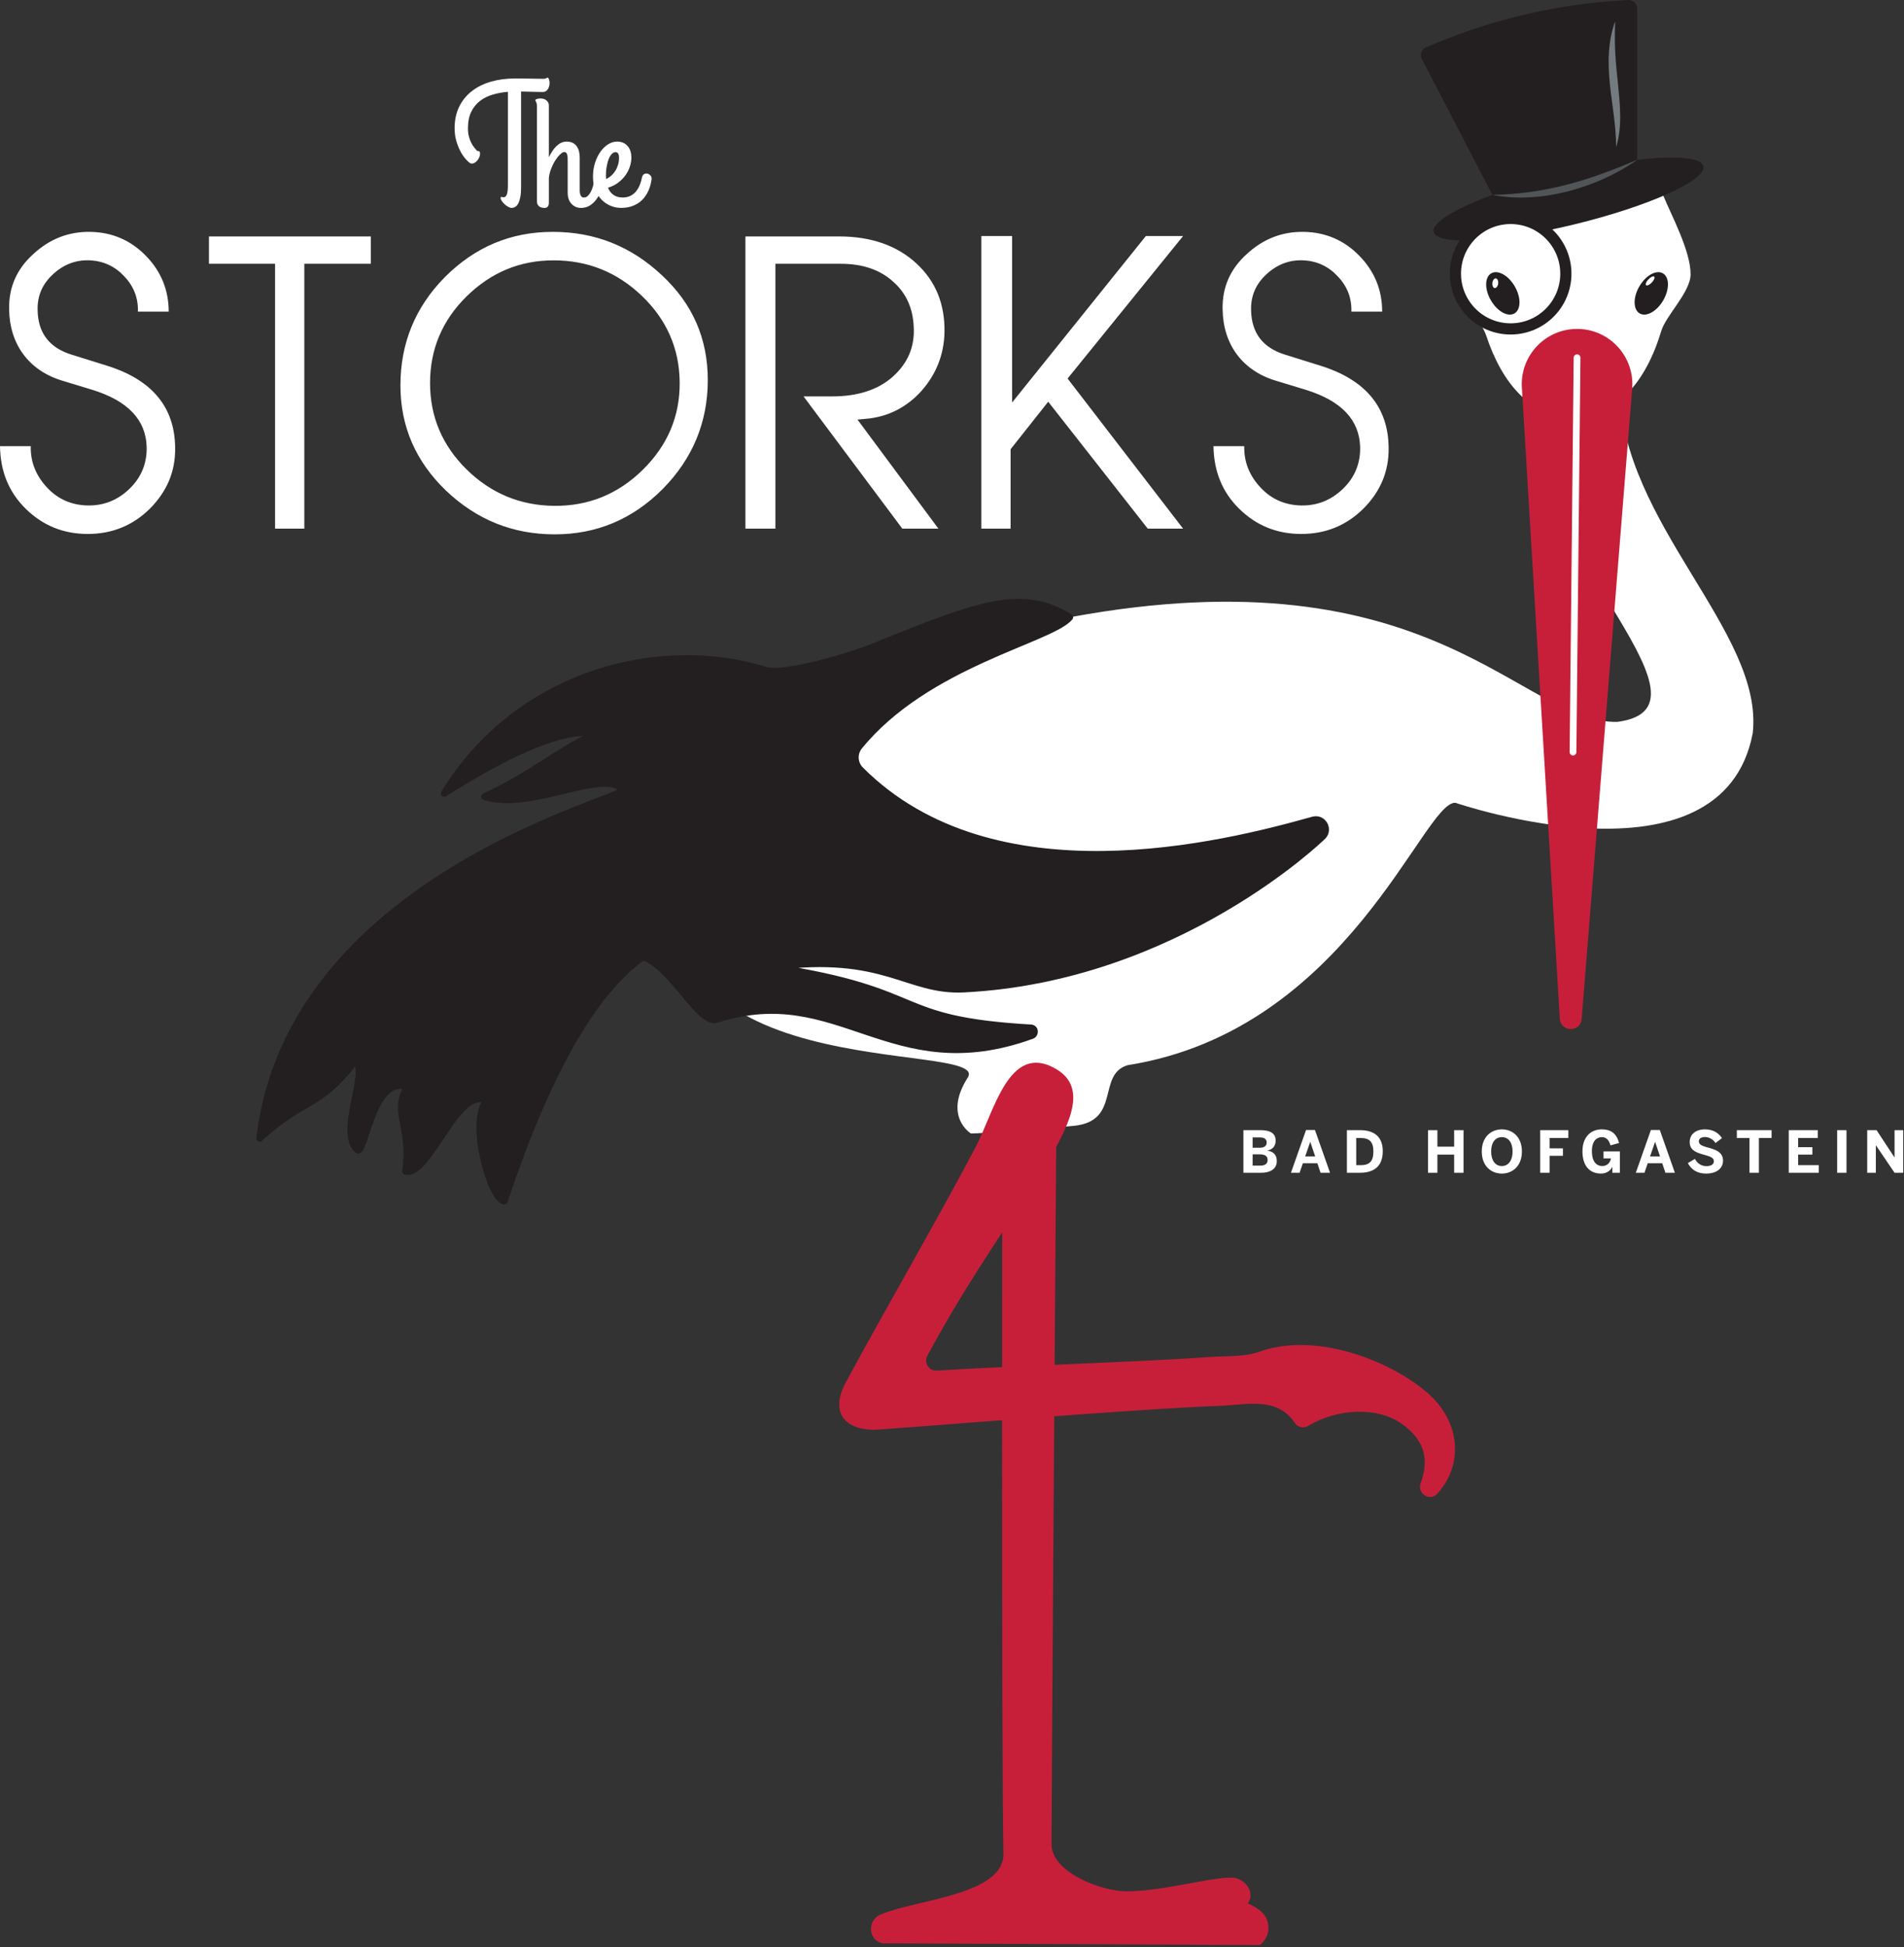
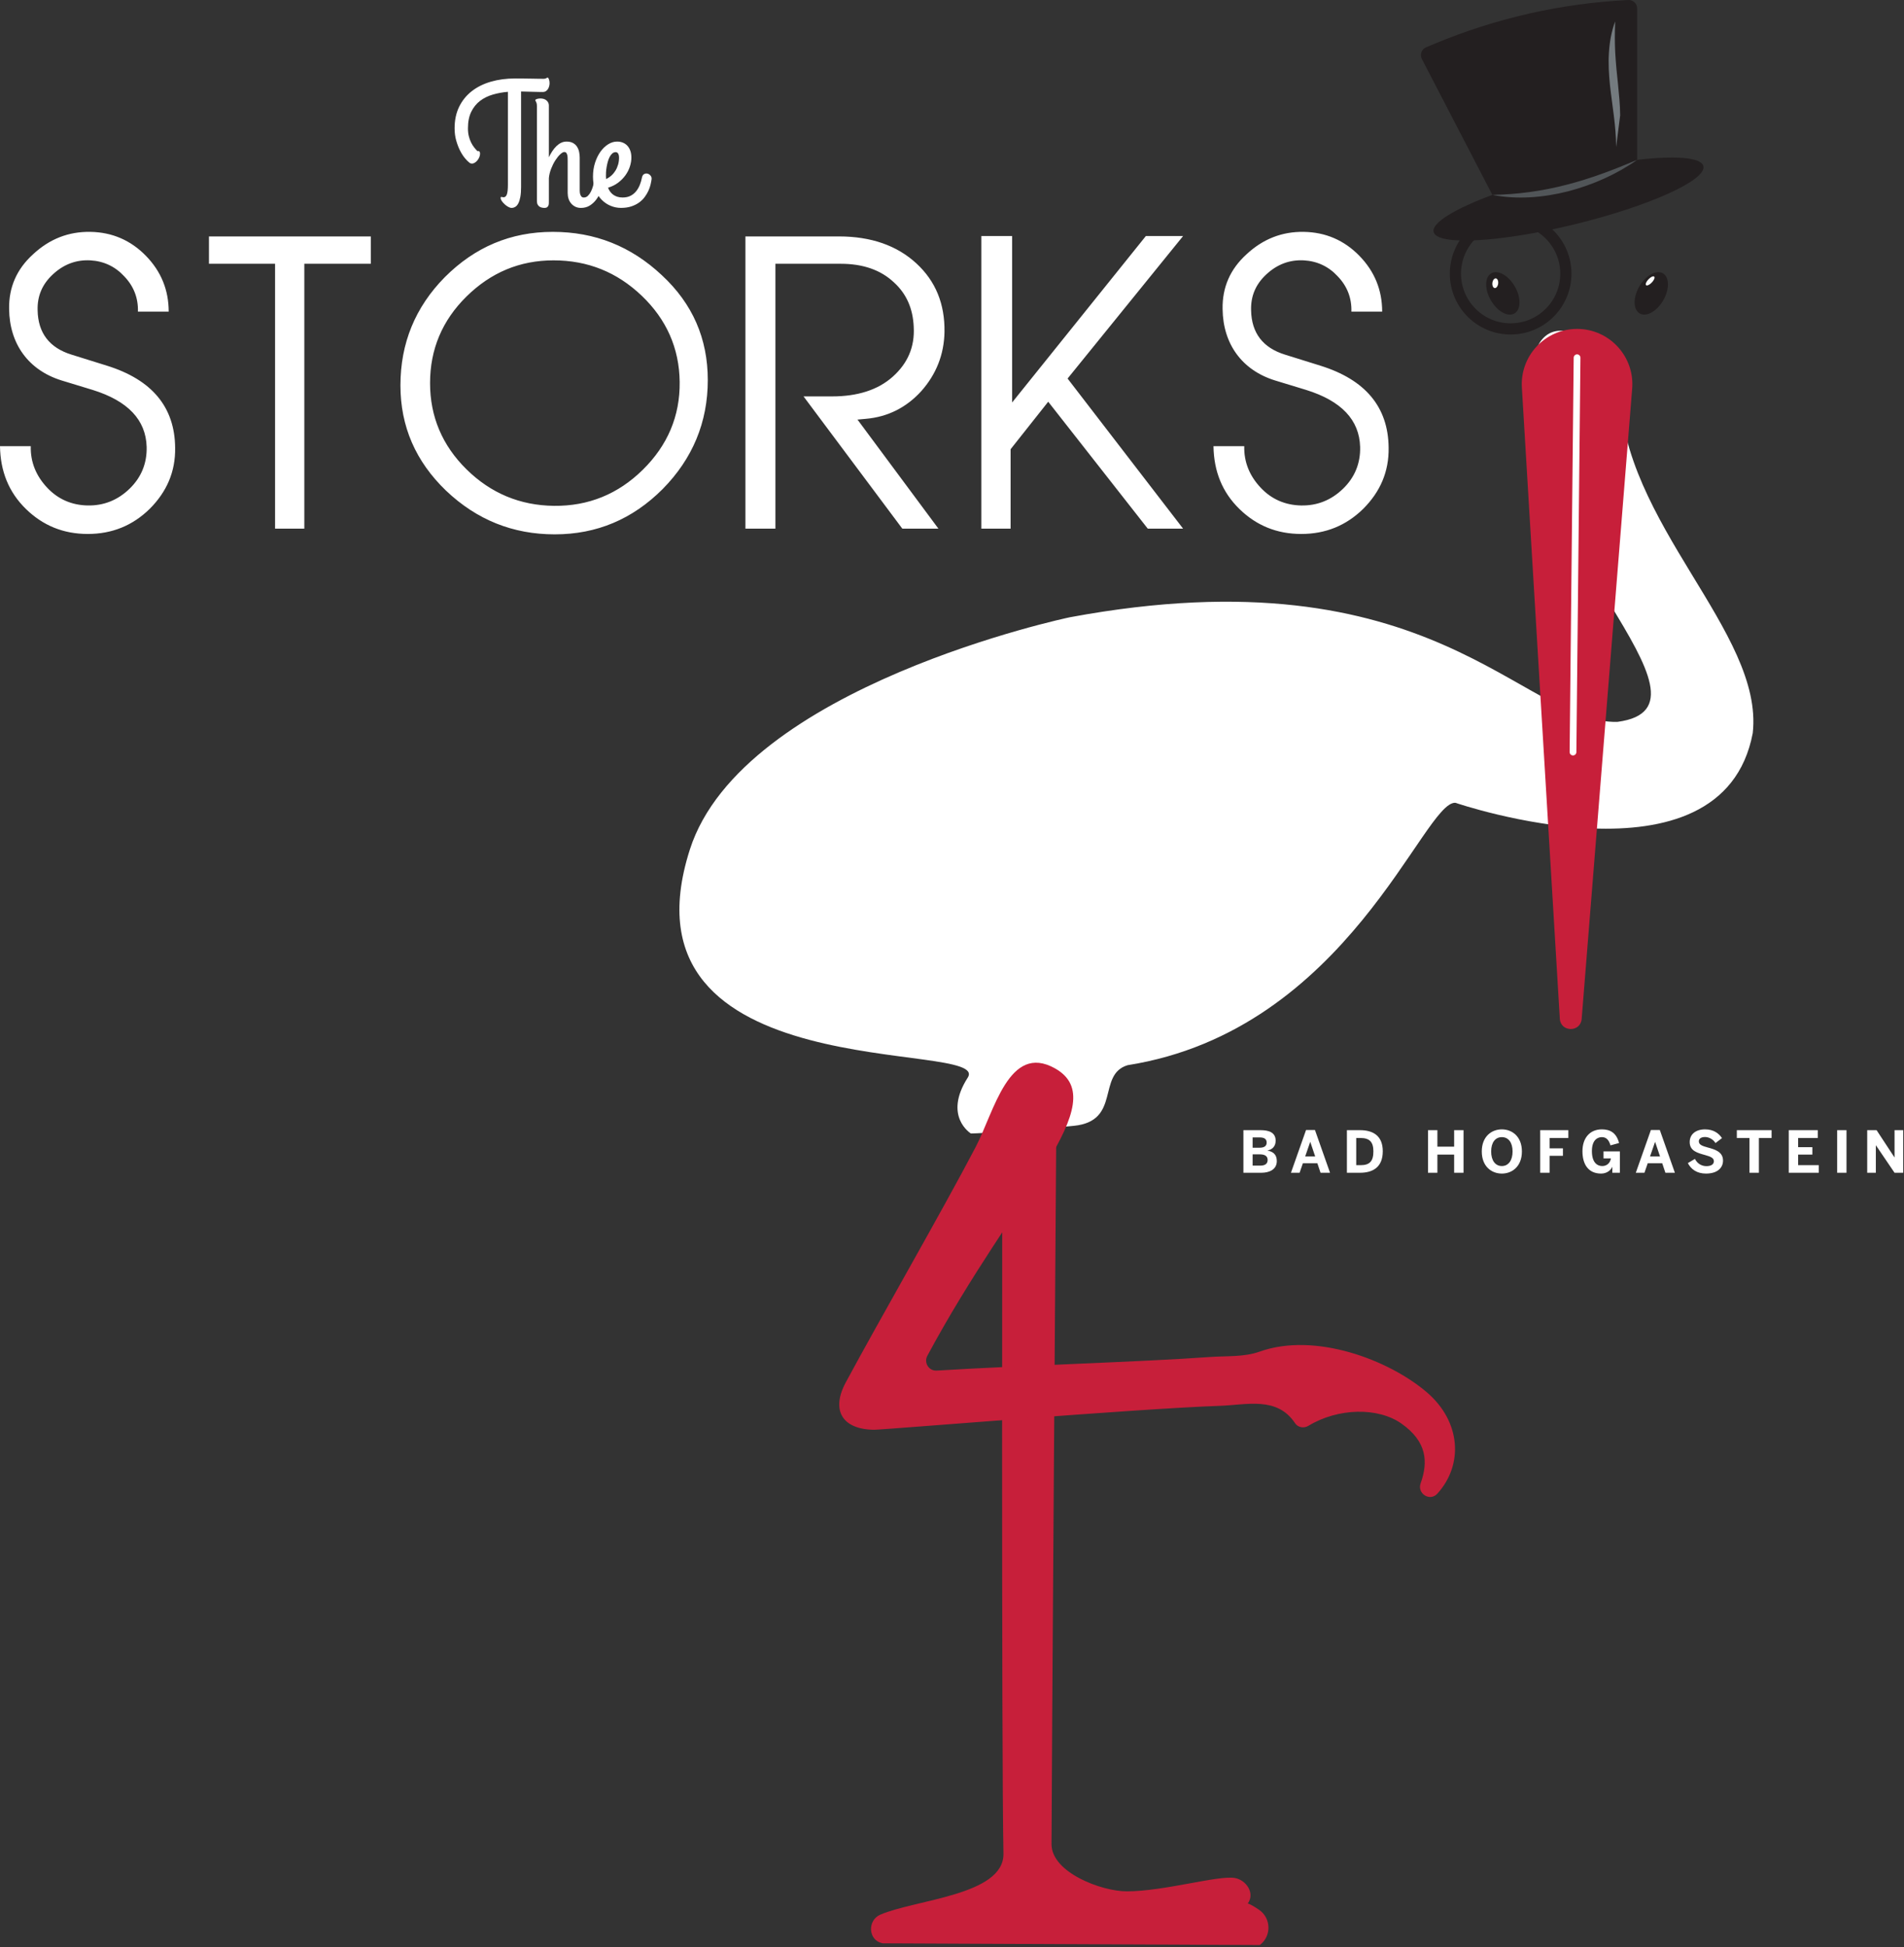
<svg xmlns="http://www.w3.org/2000/svg" width="100%" height="100%" viewBox="0 0 798 816" version="1.1" xml:space="preserve" style="fill-rule:evenodd;clip-rule:evenodd;stroke-miterlimit:2;">
  <rect x="0" y="0" width="798" height="816" fill="#333333" stroke="none" />
  <g>
    <g>
      <path d="M218.391,78.42c-0,1.566 -0.094,2.9 -0.291,4.003c-0.197,1.106 -0.466,2.003 -0.816,2.694c-0.34,0.691 -0.759,1.197 -1.256,1.519c-0.497,0.322 -1.031,0.484 -1.609,0.484c-0.432,0 -0.919,-0.15 -1.444,-0.45c-0.531,-0.297 -1.034,-0.666 -1.503,-1.103c-0.472,-0.438 -0.863,-0.888 -1.175,-1.347c-0.313,-0.459 -0.466,-0.862 -0.466,-1.209c0,-0.228 0.025,-0.375 0.088,-0.432c0.056,-0.056 0.134,-0.081 0.24,-0.068c0.1,0.012 0.228,0.04 0.382,0.087c0.15,0.044 0.315,0.069 0.496,0.069c0.644,-0 1.11,-0.409 1.401,-1.225c0.284,-0.819 0.428,-2.125 0.428,-3.919l-0,-39.047c-2.182,0.185 -4.288,0.569 -6.316,1.157c-2.025,0.587 -3.806,1.468 -5.353,2.64c-1.538,1.175 -2.769,2.7 -3.694,4.575c-0.919,1.875 -1.381,4.185 -1.381,6.922c-0,1.222 0.122,2.319 0.365,3.297c0.244,0.978 0.557,1.859 0.947,2.641c0.391,0.784 0.825,1.475 1.294,2.071c0.475,0.6 0.941,1.129 1.403,1.588c0.391,-0.116 0.663,-0.069 0.825,0.137c0.163,0.21 0.241,0.497 0.241,0.866c-0,0.459 -0.094,0.938 -0.291,1.431c-0.194,0.497 -0.453,0.944 -0.775,1.347c-0.322,0.403 -0.687,0.738 -1.087,1c-0.403,0.266 -0.813,0.397 -1.228,0.397c-0.185,0 -0.36,-0.022 -0.535,-0.069c-0.175,-0.043 -0.35,-0.15 -0.534,-0.309c-0.506,-0.369 -1.116,-0.972 -1.828,-1.813c-0.716,-0.84 -1.397,-1.881 -2.041,-3.125c-0.641,-1.243 -1.194,-2.662 -1.653,-4.262c-0.463,-1.6 -0.694,-3.331 -0.694,-5.197c0,-3.406 0.635,-6.409 1.897,-9.009c1.269,-2.603 3.031,-4.782 5.288,-6.544c2.25,-1.759 4.925,-3.091 8.025,-3.988c3.093,-0.896 6.484,-1.346 10.165,-1.346c0.85,-0 1.885,0.006 3.091,0.018c1.206,0.013 2.412,0.028 3.609,0.05c1.194,0.025 2.272,0.041 3.228,0.053c0.95,0.013 1.6,0.016 1.95,0.016c0.297,0 0.547,-0.028 0.741,-0.084c0.197,-0.057 0.356,-0.122 0.481,-0.191c0.125,-0.069 0.228,-0.131 0.297,-0.191c0.069,-0.056 0.125,-0.084 0.169,-0.084c0.116,0 0.228,0.075 0.331,0.222c0.1,0.15 0.197,0.334 0.278,0.553c0.078,0.219 0.141,0.466 0.188,0.744c0.043,0.275 0.069,0.553 0.069,0.828c-0,0.412 -0.057,0.847 -0.172,1.294c-0.119,0.45 -0.288,0.853 -0.519,1.209c-0.228,0.356 -0.519,0.65 -0.863,0.881c-0.343,0.228 -0.75,0.344 -1.209,0.344c-0.256,0 -0.722,-0.006 -1.397,-0.016c-0.681,-0.012 -1.459,-0.031 -2.331,-0.053c-0.875,-0.022 -1.797,-0.047 -2.759,-0.068c-0.969,-0.022 -1.866,-0.047 -2.697,-0.069l-0,40.081Z" style="fill:#fff;fill-rule:nonzero;" />
      <path d="M225.031,44.495c0,-0.475 -0.037,-0.85 -0.112,-1.134c-0.075,-0.278 -0.15,-0.497 -0.228,-0.663c-0.075,-0.159 -0.15,-0.287 -0.225,-0.387c-0.075,-0.094 -0.113,-0.2 -0.113,-0.303c0,-0.132 0.066,-0.238 0.194,-0.325c0.128,-0.088 0.3,-0.163 0.515,-0.229c0.216,-0.065 0.447,-0.112 0.697,-0.143c0.247,-0.035 0.488,-0.05 0.725,-0.05c1.1,-0 1.969,0.287 2.603,0.856c0.635,0.575 0.954,1.259 0.954,2.056l-0,21.713c0.453,-0.925 0.94,-1.785 1.471,-2.582c0.525,-0.8 1.097,-1.49 1.713,-2.084c0.613,-0.594 1.269,-1.059 1.969,-1.394c0.7,-0.334 1.459,-0.497 2.281,-0.497c1.097,0 2.003,0.204 2.713,0.613c0.712,0.406 1.271,0.934 1.681,1.581c0.409,0.647 0.694,1.369 0.856,2.169c0.162,0.797 0.244,1.572 0.244,2.325l-0,13.703c-0,0.15 0.009,0.394 0.031,0.728c0.022,0.331 0.084,0.672 0.194,1.019c0.106,0.344 0.275,0.647 0.5,0.903c0.228,0.259 0.556,0.391 0.987,0.391c0.666,-0 1.244,-0.238 1.728,-0.713c0.485,-0.478 0.907,-1.069 1.26,-1.781c0.356,-0.709 0.647,-1.478 0.875,-2.306c0.225,-0.828 0.412,-1.613 0.565,-2.344c0.128,-0.669 0.328,-1.153 0.597,-1.453c0.269,-0.303 0.56,-0.472 0.872,-0.503c0.313,-0.035 0.631,0.05 0.953,0.243c0.325,0.194 0.603,0.444 0.841,0.757c0.237,0.315 0.415,0.662 0.534,1.05c0.116,0.387 0.135,0.759 0.047,1.1c-0.3,1.1 -0.694,2.253 -1.178,3.456c-0.484,1.209 -1.106,2.319 -1.859,3.328c-0.753,1.019 -1.66,1.856 -2.716,2.522c-1.053,0.669 -2.294,1.006 -3.716,1.006c-0.884,0 -1.665,-0.169 -2.343,-0.503c-0.679,-0.334 -1.26,-0.781 -1.744,-1.344c-0.484,-0.556 -0.853,-1.212 -1.1,-1.968c-0.247,-0.757 -0.372,-1.554 -0.372,-2.394l0,-13.441c0,-0.519 -0.009,-1.006 -0.031,-1.456c-0.022,-0.453 -0.082,-0.853 -0.178,-1.194c-0.097,-0.344 -0.238,-0.619 -0.419,-0.828c-0.185,-0.203 -0.438,-0.303 -0.759,-0.303c-0.475,-0 -1.057,0.322 -1.747,0.969c-0.691,0.643 -1.369,1.484 -2.035,2.518c-0.669,1.035 -1.256,2.207 -1.762,3.507c-0.507,1.303 -0.825,2.612 -0.953,3.925l-0,9.668c-0,0.322 -0.007,0.65 -0.016,0.985c-0.013,0.331 -0.078,0.634 -0.194,0.906c-0.118,0.269 -0.303,0.494 -0.55,0.675c-0.247,0.181 -0.609,0.278 -1.084,0.278c-0.322,0 -0.672,-0.037 -1.05,-0.115c-0.375,-0.075 -0.722,-0.213 -1.034,-0.422c-0.313,-0.207 -0.569,-0.494 -0.775,-0.869c-0.204,-0.381 -0.307,-0.881 -0.307,-1.503l0,-39.719Z" style="fill:#fff;fill-rule:nonzero;" />
      <path d="M264.622,66.017c-0,1.228 -0.21,2.487 -0.631,3.781c-0.419,1.294 -1.044,2.516 -1.872,3.669c-0.832,1.153 -1.857,2.187 -3.072,3.103c-1.216,0.916 -2.622,1.609 -4.216,2.084c0.213,0.56 0.5,1.094 0.856,1.6c0.354,0.507 0.779,0.941 1.275,1.307c0.497,0.368 1.072,0.659 1.729,0.875c0.659,0.215 1.418,0.322 2.278,0.322c1.294,-0 2.403,-0.244 3.331,-0.729c0.925,-0.484 1.706,-1.125 2.341,-1.921c0.637,-0.797 1.147,-1.691 1.537,-2.682c0.388,-0.99 0.678,-1.993 0.872,-3.006c0.15,-0.731 0.456,-1.222 0.922,-1.472c0.462,-0.247 0.937,-0.306 1.422,-0.178c0.484,0.131 0.903,0.406 1.259,0.825c0.356,0.422 0.5,0.922 0.438,1.503c-0.088,0.669 -0.235,1.435 -0.438,2.294c-0.206,0.862 -0.512,1.734 -0.922,2.619c-0.409,0.884 -0.931,1.75 -1.565,2.6c-0.638,0.853 -1.419,1.612 -2.344,2.281c-0.928,0.666 -2.016,1.206 -3.266,1.616c-1.25,0.406 -2.681,0.612 -4.297,0.612c-1.509,0 -2.968,-0.297 -4.378,-0.887c-1.412,-0.594 -2.662,-1.444 -3.75,-2.554c-1.087,-1.109 -1.959,-2.478 -2.618,-4.106c-0.657,-1.625 -0.985,-3.472 -0.985,-5.54c0,-2.091 0.291,-4.035 0.872,-5.835c0.581,-1.797 1.347,-3.356 2.294,-4.669c0.95,-1.315 2.025,-2.343 3.234,-3.087c1.206,-0.744 2.444,-1.116 3.716,-1.116c0.925,0 1.759,0.163 2.503,0.485c0.744,0.325 1.375,0.781 1.89,1.375c0.519,0.593 0.91,1.297 1.182,2.115c0.269,0.819 0.403,1.725 0.403,2.716Zm-10.666,7.822c0,0.194 0.013,0.387 0.035,0.581c0.018,0.194 0.031,0.4 0.031,0.613c0.819,-0.388 1.562,-0.882 2.231,-1.485c0.666,-0.603 1.238,-1.294 1.713,-2.069c0.471,-0.775 0.837,-1.621 1.097,-2.537c0.259,-0.916 0.387,-1.869 0.387,-2.859c0,-0.735 -0.122,-1.304 -0.372,-1.713c-0.247,-0.409 -0.584,-0.616 -1.015,-0.616c-0.541,0 -1.019,0.185 -1.441,0.55c-0.419,0.366 -0.785,0.847 -1.097,1.438c-0.313,0.594 -0.572,1.259 -0.775,2.003c-0.206,0.744 -0.372,1.494 -0.503,2.247c-0.128,0.753 -0.216,1.472 -0.256,2.15c-0.044,0.678 -0.057,1.244 -0.035,1.697Z" style="fill:#fff;fill-rule:nonzero;" />
      <path d="M0,186.967c0.156,10.512 3.659,19.269 10.825,26.278c7.166,7.006 15.766,10.506 25.959,10.506c10.188,0 18.785,-3.5 25.95,-10.506c7.166,-7.166 10.832,-15.606 10.669,-25.637c-0.156,-17.038 -9.709,-28.507 -28.659,-34.394l-14.807,-4.619c-9.237,-2.866 -14.015,-9.078 -14.171,-18.631c-0.163,-5.891 1.906,-10.831 6.368,-14.969c4.616,-4.3 9.869,-6.209 15.763,-5.894c5.572,0.322 10.35,2.55 14.172,6.691c3.981,4.141 5.894,9.078 5.734,14.809l12.897,0c0,-9.078 -3.184,-16.881 -9.553,-23.409c-6.372,-6.528 -14.175,-9.875 -23.25,-10.031c-9.238,-0.16 -17.197,3.022 -24.044,9.397c-6.85,6.209 -10.194,13.853 -10.034,22.925c0.162,14.653 8.122,25.64 21.978,29.94l13.056,3.978c14.81,4.616 22.294,12.582 22.613,23.888c0.156,6.847 -2.232,12.737 -7.166,17.512c-4.938,4.782 -10.831,7.166 -17.678,7.01c-6.528,-0.16 -12.259,-2.547 -16.881,-7.485c-4.616,-4.934 -7.007,-10.668 -6.844,-17.359l-12.897,-0Zm127.547,-76.431l27.865,-0l0,-11.463l-67.834,0l0,11.463l27.706,-0l0,110.987l12.263,0l-0,-110.987Zm150.153,94.428c12.578,-12.738 18.947,-28.028 18.947,-45.7c-0,-17.356 -6.369,-32.006 -19.266,-43.95c-12.897,-12.1 -28.022,-18.153 -45.7,-18.153c-17.672,-0 -32.64,6.372 -45.219,18.95c-12.421,12.578 -18.631,27.706 -18.631,45.381c0,17.197 6.366,31.847 19.103,44.109c12.9,12.26 28.032,18.313 45.547,18.313c17.672,-0 32.641,-6.372 45.219,-18.95Zm-8.278,-8.122c-10.35,10.191 -22.772,15.287 -37.26,15.125c-14.171,-0.156 -26.434,-5.253 -36.628,-15.284c-10.187,-10.032 -15.287,-22.135 -15.287,-36.15c-0,-14.169 5.1,-26.269 15.287,-36.3c10.194,-10.032 22.297,-15.132 36.466,-15.132c14.331,0 26.594,4.941 36.944,14.813c10.35,9.872 15.765,21.972 15.922,36.147c0.162,14.331 -5.094,26.59 -15.444,36.781Zm89.969,-21.019l3.503,-0.319c9.234,-0.796 17.037,-4.775 23.247,-11.621c6.209,-7.01 9.553,-15.288 9.712,-24.841c0.159,-11.625 -3.662,-21.181 -11.781,-28.663c-8.122,-7.484 -18.95,-11.306 -32.484,-11.306l-39.175,0l-0,122.45l12.581,0l-0,-110.987l27.39,-0c9.235,-0 16.719,2.55 22.291,7.803c5.256,4.778 7.963,10.987 8.281,18.628c0.478,8.444 -2.547,15.291 -8.759,20.862c-6.21,5.572 -14.806,8.282 -25.475,8.282l-11.944,-0l41.4,55.412l15.128,0l-33.915,-45.7Zm88.053,-17.197l48.409,-59.712l-15.606,-0l-56.05,69.744l-0,-69.744l-12.897,-0l-0,122.609l12.259,0l0,-33.278l15.766,-19.906l41.719,53.184l14.809,0l-48.409,-62.897Zm61.147,28.341c0.159,10.512 3.662,19.269 10.828,26.278c7.165,7.006 15.765,10.506 25.956,10.506c10.191,0 18.787,-3.5 25.953,-10.506c7.166,-7.166 10.828,-15.606 10.669,-25.637c-0.159,-17.038 -9.713,-28.507 -28.663,-34.394l-14.806,-4.619c-9.237,-2.866 -14.012,-9.078 -14.172,-18.631c-0.159,-5.891 1.91,-10.831 6.369,-14.969c4.619,-4.3 9.872,-6.209 15.763,-5.894c5.575,0.322 10.353,2.55 14.171,6.691c3.982,4.141 5.894,9.078 5.735,14.809l12.897,0c-0,-9.078 -3.185,-16.881 -9.554,-23.409c-6.368,-6.528 -14.171,-9.875 -23.249,-10.031c-9.235,-0.16 -17.197,3.022 -24.044,9.397c-6.847,6.209 -10.191,13.853 -10.031,22.925c0.159,14.653 8.121,25.64 21.974,29.94l13.057,3.978c14.809,4.616 22.293,12.582 22.612,23.888c0.16,6.847 -2.231,12.737 -7.165,17.512c-4.938,4.782 -10.828,7.166 -17.675,7.01c-6.528,-0.16 -12.263,-2.547 -16.879,-7.485c-4.618,-4.934 -7.006,-10.668 -6.849,-17.359l-12.897,-0Z" style="fill:#fff;fill-rule:nonzero;" />
    </g>
    <path d="M678.859,162.689c-0.203,-16.644 -38.387,-44.691 -37.084,-0c-8.637,61.159 84.581,133.378 36.106,139.812c-40.197,0.91 -77.097,-72.147 -229.534,-43.831c-0,0 -137.238,28.769 -159.206,97.297c-32.535,101.45 126.868,79.331 116.459,95.597c-10.409,16.262 1.325,23.422 1.325,23.422c0,-0 14.197,-0.328 43.138,-3.216c19.95,-1.991 9.537,-21.509 22.549,-25.412c92.485,-14.625 123.95,-110.779 137.382,-109.954c-0,0 111.806,38.385 124.612,-29.187c4.763,-42.381 -55.053,-87.969 -55.747,-144.528Z" style="fill:#fff;fill-rule:nonzero;" />
    <path d="M528.019,815.048l-157.866,-0.709c-0.137,-0 -0.3,-0.022 -0.484,-0.066c-5.831,-1.319 -6.197,-9.609 -0.7,-11.959c14.937,-6.388 51.597,-8.125 51.597,-25.385c-0.888,-43.153 -0.466,-307.15 -0.466,-307.15l22.628,0.016c0,0 -2.016,280.503 -2.016,303.028c0,11.828 20.947,19.731 31.525,19.731c15.601,0 38.229,-6.775 45.272,-5.596c4.788,0.8 8.607,6.396 5.454,10.678c1.031,0.284 2.762,1.315 4.684,2.618c5.156,3.5 5.34,11.038 0.372,14.794Z" style="fill:#c71f3a;fill-rule:nonzero;" />
    <path d="M388.675,568.101c-1.566,2.916 0.603,6.435 3.906,6.235c34.547,-2.141 85.872,-3.619 114.335,-5.685c7.015,-0.509 14.503,0.069 20.922,-2.234c23.268,-8.338 54.187,3.369 70.121,16.966c14.329,12.228 15.51,30.343 4.463,42.525c-3.103,3.421 -8.556,-0.01 -7.003,-4.363c3.193,-8.944 2.659,-17.416 -7.978,-24.953c-9.863,-6.997 -26.647,-6.641 -39.066,0.884c-1.881,1.138 -4.372,0.738 -5.594,-1.093c-7.559,-11.354 -20.19,-7.669 -31.665,-7.275c-35.197,1.212 -141.104,10.068 -144.8,10.021c-13.247,-0.156 -18.182,-8.059 -11.819,-19.887c14.437,-26.838 40.3,-71.597 54.422,-98.597c7.744,-14.787 13.918,-43.806 33.25,-32.947c25.222,14.166 -16.975,52.438 -53.494,120.403Z" style="fill:#c71f3a;fill-rule:nonzero;" />
-     <path d="M708.559,114.936c0,7.397 -10.368,17.3 -12.306,23.784c-6.306,21.156 -18.769,36.119 -36.978,36.119c-17.644,-0 -29.706,-14.056 -36.366,-34.178c-2.318,-7.013 -12.915,-17.582 -12.915,-25.725c-0,-9.103 4.203,-22.478 11.725,-25.622c14.631,-6.106 22.025,-7.41 38.756,-12.916c15.538,-5.115 29.384,-12.115 36.681,5.675c3.316,8.085 11.403,23.01 11.403,32.863Z" style="fill:#fff;fill-rule:nonzero;" />
    <path d="M686.159,66.995l0,-63.456c0,-2.022 -1.69,-3.635 -3.712,-3.535c-27.978,1.372 -55.506,7.6 -81.353,18.404l-3.391,1.418c-1.909,0.797 -2.728,3.057 -1.775,4.894l29.547,56.941c-15.619,5.79 -25.547,11.737 -24.619,15.543c1.428,5.85 27.897,4.413 59.119,-3.206c31.219,-7.622 55.372,-18.54 53.944,-24.39c-0.9,-3.71 -11.894,-4.482 -27.76,-2.613Z" style="fill:#231f20;fill-rule:nonzero;" />
-     <path d="M656.278,114.686c0,12.781 -10.359,23.143 -23.144,23.143c-12.781,0 -23.14,-10.362 -23.14,-23.143c-0,-12.782 10.359,-23.144 23.14,-23.144c12.785,-0 23.144,10.362 23.144,23.144Z" style="fill:#fff;fill-rule:nonzero;" />
    <path d="M656.278,114.686c0,12.781 -10.359,23.143 -23.144,23.143c-12.781,0 -23.14,-10.362 -23.14,-23.143c-0,-12.782 10.359,-23.144 23.14,-23.144c12.785,-0 23.144,10.362 23.144,23.144Z" style="fill:none;stroke:#231f20;stroke-width:4.69px;" />
    <path d="M634.884,120.039c2.679,4.647 2.607,9.706 -0.165,11.309c-2.775,1.603 -7.197,-0.865 -9.875,-5.512c-2.685,-4.641 -2.607,-9.707 0.165,-11.303c2.769,-1.6 7.191,0.865 9.875,5.506Z" style="fill:#231f20;fill-rule:nonzero;" />
    <path d="M687.059,120.039c-2.678,4.647 -2.606,9.706 0.169,11.309c2.769,1.603 7.191,-0.865 9.875,-5.512c2.678,-4.641 2.606,-9.707 -0.169,-11.303c-2.771,-1.6 -7.193,0.865 -9.875,5.506Z" style="fill:#231f20;fill-rule:nonzero;" />
    <path d="M660.975,137.829c13.669,0 24.369,11.769 23.069,25.379l-21.147,263.846c-0.538,5.6 -8.741,5.5 -9.144,-0.109l-15.894,-264.287c-0.959,-13.416 9.666,-24.829 23.116,-24.829Z" style="fill:#c71f3a;fill-rule:nonzero;" />
    <path d="M627.909,118.826c-0.131,1.119 -0.781,1.966 -1.45,1.888c-0.665,-0.081 -1.103,-1.053 -0.971,-2.172c0.131,-1.122 0.781,-1.966 1.449,-1.888c0.672,0.082 1.104,1.054 0.972,2.172Z" style="fill:#fff;fill-rule:nonzero;" />
    <path d="M692.309,118.379c-0.943,0.988 -2.025,1.488 -2.412,1.119c-0.388,-0.372 0.065,-1.472 1.006,-2.456c0.941,-0.991 2.022,-1.491 2.41,-1.122c0.384,0.372 -0.066,1.472 -1.004,2.459Z" style="fill:#fff;fill-rule:nonzero;" />
    <path d="M625.475,81.661c10.606,-0.182 20.941,-1.6 31.034,-4.228c10.116,-2.572 19.879,-6.319 29.65,-10.438c-8.7,6.088 -18.606,10.475 -28.943,13.175c-10.332,2.619 -21.291,3.541 -31.741,1.491Z" style="fill:#515558;fill-rule:nonzero;" />
-     <path d="M677.347,61.614c-0.013,-8.891 -1.656,-17.316 -2.606,-26.15c-0.429,-4.403 -0.71,-8.885 -0.413,-13.363c0.269,-4.468 1.056,-8.937 2.616,-13.119c-0.172,4.46 -0.197,8.801 0.031,13.135c0.244,4.331 0.653,8.644 1.141,12.997c0.412,4.356 0.9,8.765 0.922,13.237c0.04,4.453 -0.332,9.003 -1.691,13.263Z" style="fill:#747b7f;fill-rule:nonzero;" />
-     <path d="M550.331,343.617c-37.881,10.637 -133.943,34.744 -189.681,-20.984c-2.659,-2.66 -2.919,-6.938 -0.547,-9.854c28.166,-34.668 80.384,-44.696 88.244,-54.109c-20.772,-13.231 -41.369,-4.044 -83.285,12.725c-10.806,4.322 -37.024,11.7 -44.265,9.444c-44.772,-13.963 -103.922,1.487 -134.631,51.647c42.362,-26.694 55.709,-25.697 64.412,-25.697c-21.469,10.606 -25.412,16.597 -47.465,27.044c18.762,6.315 51.481,-12.469 57.606,-2.707c2.297,3.444 -139.135,36.491 -151.882,145.913c18.572,-17.091 24.888,-12.597 40.066,-32.478c5.919,4.706 -7.284,29.287 0.759,37.181c3.26,3.2 6.222,-31.566 20.941,-26.256c-6.222,11.384 1.975,16.087 -0.606,35.362c10.016,2.122 21.703,-36.275 33.994,-29.594c-7.588,8.525 1.44,41.157 7.359,42.066c18.072,-53.972 37.109,-87.1 57.984,-102.334c12.341,3.793 23.635,28.609 31.085,26.206c51.318,-16.556 72.943,28.116 131.965,6.787c1.747,-0.631 1.529,-3.131 -0.325,-3.243c-59.503,-3.457 -41.837,-15.335 -108.128,-25.51c47.032,-6.168 56.15,10.41 80.022,9.225c89.278,-4.428 150.056,-63.618 150.056,-63.618c3.519,-2.816 0.663,-8.435 -3.678,-7.216Z" style="fill:#231f20;fill-rule:nonzero;" />
-     <path d="M550.331,343.617c-37.881,10.637 -133.943,34.744 -189.681,-20.984c-2.659,-2.66 -2.919,-6.938 -0.547,-9.854c28.166,-34.668 80.384,-44.696 88.244,-54.109c-20.772,-13.231 -41.369,-4.044 -83.285,12.725c-10.806,4.322 -37.024,11.7 -44.265,9.444c-44.772,-13.963 -103.922,1.487 -134.631,51.647c42.362,-26.694 55.709,-25.697 64.412,-25.697c-21.469,10.606 -25.412,16.597 -47.465,27.044c18.762,6.315 51.481,-12.469 57.606,-2.707c2.297,3.444 -139.135,36.491 -151.882,145.913c18.572,-17.091 24.888,-12.597 40.066,-32.478c5.919,4.706 -7.284,29.287 0.759,37.181c3.26,3.2 6.222,-31.566 20.941,-26.256c-6.222,11.384 1.975,16.087 -0.606,35.362c10.016,2.122 21.703,-36.275 33.994,-29.594c-7.588,8.525 1.44,41.157 7.359,42.066c18.072,-53.972 37.109,-87.1 57.984,-102.334c12.341,3.793 23.635,28.609 31.085,26.206c51.318,-16.556 72.943,28.116 131.965,6.787c1.747,-0.631 1.529,-3.131 -0.325,-3.243c-59.503,-3.457 -41.837,-15.335 -108.128,-25.51c47.032,-6.168 56.15,10.41 80.022,9.225c89.278,-4.428 150.056,-63.618 150.056,-63.618c3.519,-2.816 0.663,-8.435 -3.678,-7.216Z" style="fill:none;stroke:#231f20;stroke-width:2.83px;stroke-linecap:round;stroke-linejoin:round;" />
+     <path d="M677.347,61.614c-0.013,-8.891 -1.656,-17.316 -2.606,-26.15c-0.429,-4.403 -0.71,-8.885 -0.413,-13.363c0.269,-4.468 1.056,-8.937 2.616,-13.119c-0.172,4.46 -0.197,8.801 0.031,13.135c0.244,4.331 0.653,8.644 1.141,12.997c0.412,4.356 0.9,8.765 0.922,13.237Z" style="fill:#747b7f;fill-rule:nonzero;" />
    <path d="M660.975,149.904l-1.7,165.244" style="fill:none;stroke:#fff;stroke-width:2.83px;stroke-linecap:round;stroke-linejoin:round;" />
    <path d="M521.134,491.439l7.507,-0c3.325,-0 6.49,-1.328 6.49,-4.919c0,-2.847 -1.712,-3.981 -3.884,-4.369l-0,-0.047c1.809,-0.362 3.4,-1.568 3.4,-4.103c-0,-3.618 -3.091,-4.415 -6.372,-4.415l-7.141,-0l0,17.853Zm3.863,-10.491l-0,-4.319l2.944,0c2.1,0 2.94,0.772 2.94,2.169c0,1.378 -0.937,2.15 -2.99,2.15l-2.894,0Zm-0,7.5l-0,-4.728l2.994,0c2.168,0 3.3,0.772 3.3,2.338c-0,1.525 -0.963,2.39 -3.135,2.39l-3.159,0Zm16.065,2.991l3.619,-0l1.378,-3.978l6.075,-0l1.332,3.978l3.978,-0l-6.319,-17.922l-3.737,-0l-6.326,17.922Zm5.96,-6.825l2.097,-6.081l0.053,-0l2.047,6.081l-4.197,-0Zm17.49,6.825l5.475,-0c5.385,-0 9.557,-2.313 9.557,-9.022c-0,-6.516 -4.103,-8.831 -9.557,-8.831l-5.475,-0l0,17.853Zm3.907,-3.181l-0,-11.391l1.787,-0c3.907,-0 5.406,1.784 5.406,5.597c0,4.056 -1.475,5.794 -5.356,5.794l-1.837,-0Zm30.084,3.181l3.938,-0l-0,-7.622l7.018,-0l0,7.622l3.935,-0l-0,-17.853l-3.935,-0l0,6.925l-7.018,-0l-0,-6.925l-3.938,-0l0,17.853Zm30.953,0.34c4.294,0 8.4,-2.99 8.4,-9.262c0,-6.275 -4.106,-9.266 -8.4,-9.266c-4.315,0 -8.415,2.991 -8.415,9.266c-0,6.272 4.1,9.262 8.415,9.262Zm0,-3.159c-2.772,0 -4.484,-2.366 -4.484,-6.103c-0,-3.744 1.712,-6.009 4.484,-6.009c2.75,-0 4.491,2.265 4.491,6.009c-0,3.737 -1.741,6.103 -4.491,6.103Zm16.072,2.819l3.931,-0l0,-7.113l5.597,0l0,-3.112l-5.597,-0l0,-4.347l7.863,-0l-0,-3.281l-11.794,-0l0,17.853Zm25.525,0.34c2.697,0 4.266,-1.737 4.653,-2.8l0.05,0l0,2.46l3.163,-0l-0,-8.947l-6.857,-0l0,2.916l3.113,-0c-0.359,1.978 -1.713,3.212 -3.666,3.212c-1.903,0 -4.315,-1.259 -4.315,-6.25c-0,-5.022 2.7,-5.862 4.147,-5.862c1.759,-0 2.893,0.962 3.643,3.446l3.594,-0.984c-1.131,-4.372 -3.834,-5.719 -7.212,-5.719c-5.019,0 -8.132,3.591 -8.132,9.188c0,5.384 2.41,9.34 7.819,9.34Zm14.544,-0.34l3.619,-0l1.378,-3.978l6.078,-0l1.328,3.978l3.978,-0l-6.319,-17.922l-3.737,-0l-6.325,17.922Zm5.959,-6.825l2.1,-6.081l0.05,-0l2.047,6.081l-4.197,-0Zm23.45,7.165c4.969,0 7.144,-2.559 7.144,-5.431c-0,-3.687 -3.328,-4.681 -6.469,-5.522c-2.34,-0.65 -3.665,-1.156 -3.665,-2.584c-0,-1.059 0.915,-1.784 2.584,-1.784c1.731,-0 3.45,1.012 4.391,2.534l2.725,-2.075c-1.257,-1.906 -3.428,-3.666 -7.097,-3.666c-3.832,0 -6.438,2 -6.438,5.332c0,3.737 3.325,4.559 6.516,5.45c2.337,0.65 3.619,1.234 3.619,2.581c-0,1.378 -1.303,2.05 -3.113,2.05c-2.053,-0 -3.84,-1.081 -4.825,-3.038l-2.969,1.76c1.329,2.559 3.741,4.393 7.597,4.393Zm18.238,-0.34l3.937,-0l0,-14.572l5.328,-0l0,-3.281l-14.568,-0l-0,3.281l5.303,-0l-0,14.572Zm16.456,-0l12.591,-0l-0,-3.181l-8.657,-0l0,-4.441l5.96,-0l-0,-3.109l-5.96,-0l0,-3.841l8.225,-0l0,-3.281l-12.159,-0l0,17.853Zm20.287,-0l3.913,-0l-0,-17.853l-3.913,-0l0,17.853Zm12.594,-0l3.622,-0l0,-11.485l0.044,0l7.794,11.485l3.621,-0l0,-17.853l-3.621,-0l-0,11.39l-0.047,0l-7.481,-11.39l-3.932,-0l0,17.853Z" style="fill:#fff;fill-rule:nonzero;" />
  </g>
</svg>